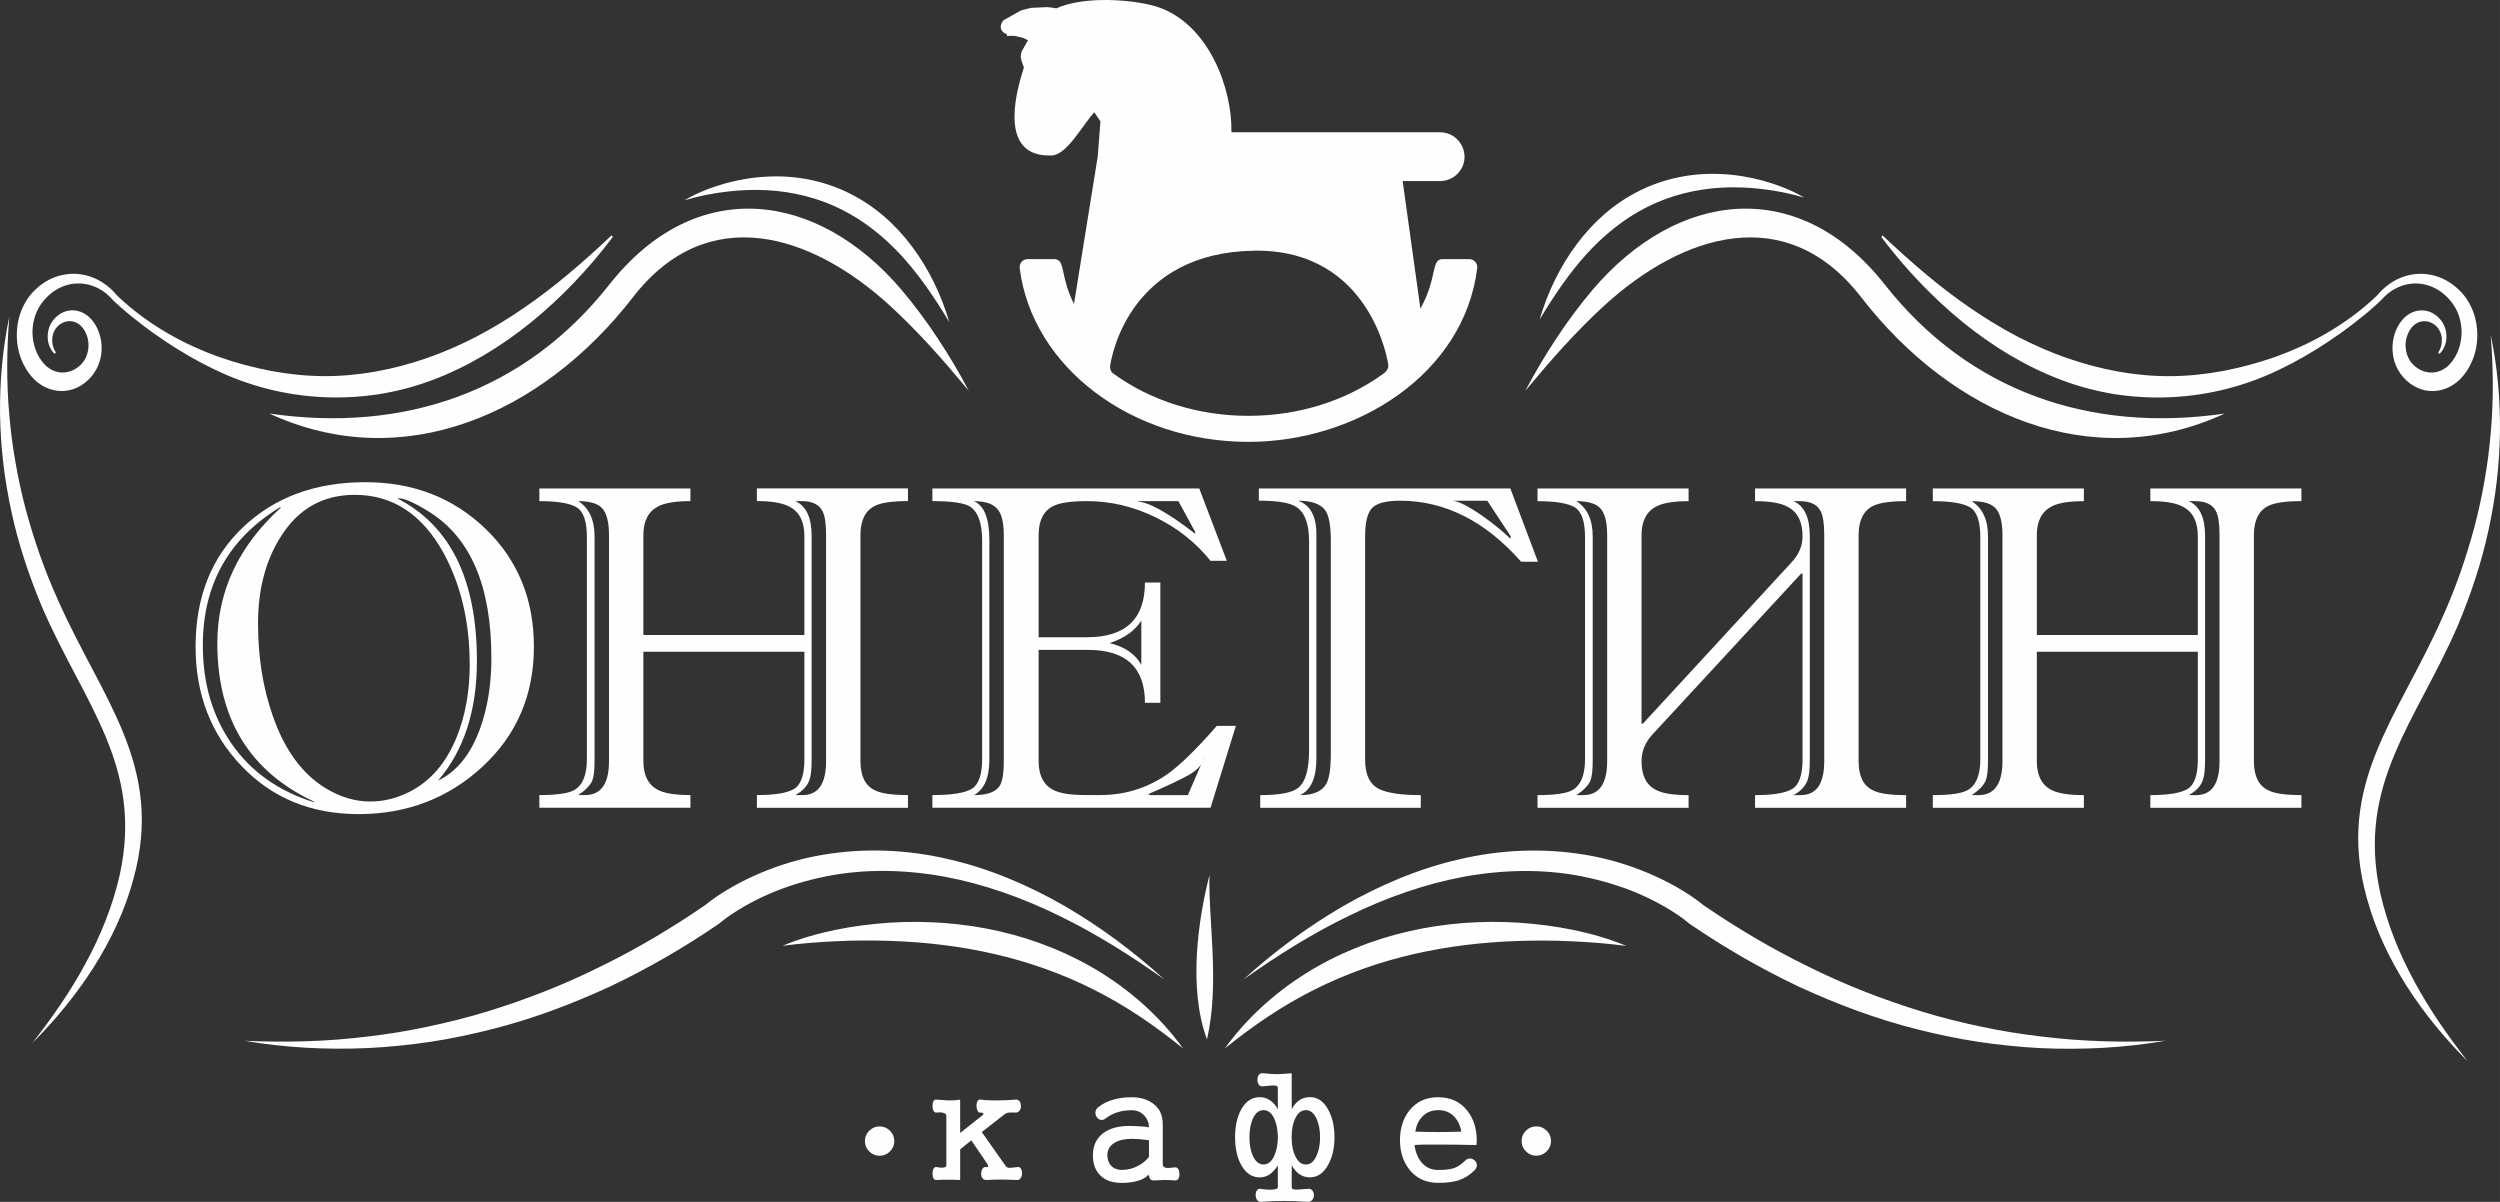
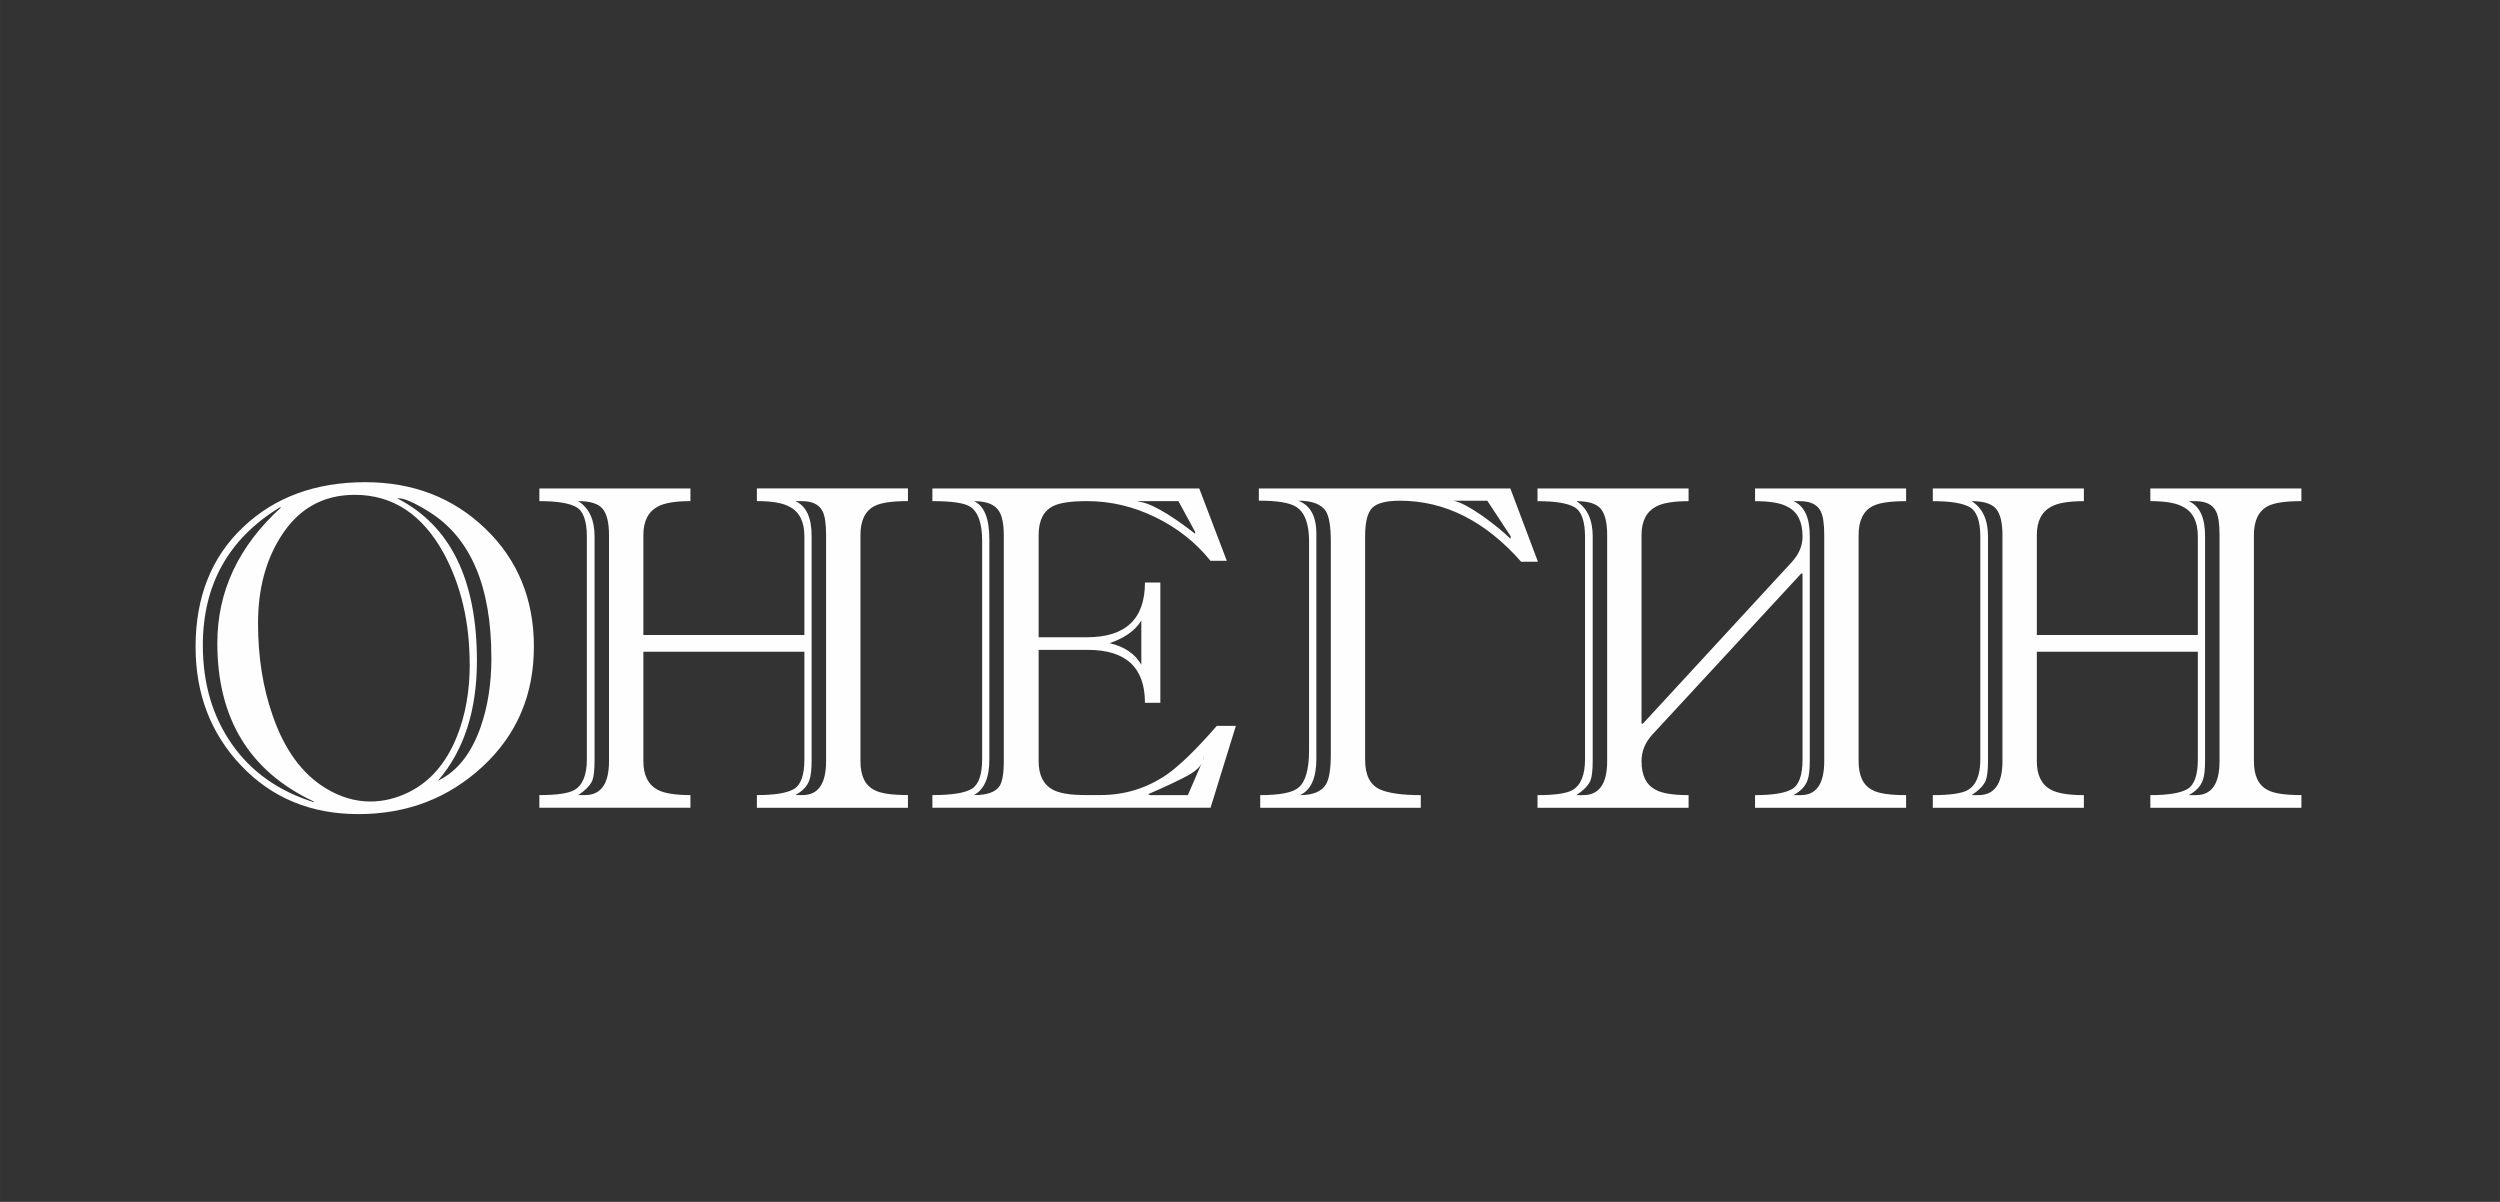
<svg xmlns="http://www.w3.org/2000/svg" xml:space="preserve" width="66.904mm" height="32.164mm" style="shape-rendering:geometricPrecision; text-rendering:geometricPrecision; image-rendering:optimizeQuality; fill-rule:evenodd; clip-rule:evenodd" viewBox="0 0 14775.69 7103.46">
  <rect x="0" y="0" width="14775.69" height="7103.46" fill="#333333" stroke="none" />
  <defs>
    <style type="text/css">  .fil1 {fill:#FEFEFE} .fil0 {fill:#FEFEFE;fill-rule:nonzero}  </style>
  </defs>
  <g id="Слой_x0020_1">
    <g id="_2540601883216">
      <path class="fil0" d="M3155.35 3822.51c0,285.12 -101.19,521.32 -303.36,708.4 -202.17,187.08 -446.89,280.72 -733.71,280.72 -279.75,0 -510.14,-94.88 -691.13,-284.63 -180.99,-189.75 -271.25,-424.5 -271.25,-704.27 0,-294.08 93.66,-529.82 280.72,-706.92 187.08,-177.34 427.68,-265.9 721.78,-265.9 283.42,0 520.34,91.72 711.07,275.38 190.73,183.66 286.09,416.24 286.09,697.66l-0.22 -0.44zm-251.28 64.22c0,-420.59 -122.13,-707.4 -366.12,-860.67 -94.39,-58.88 -157.64,-85.62 -189.75,-80.28 313.58,160.31 470.48,480.22 470.48,959.68 0,294.11 -76.63,530.08 -229.88,708.4 112.15,-53.51 196.07,-158.61 251.3,-315.53 42.82,-121.16 64.22,-258.35 64.22,-411.62l-0.24 0.02zm-128.2 37.48c0,-245.94 -50.84,-463.41 -152.28,-652.19 -126.5,-231.58 -302.14,-347.4 -526.68,-347.4 -188.78,0 -334.98,82.95 -438.36,248.61 -89.05,140.86 -133.55,310.89 -133.55,510.6 0,197.77 28.47,378.78 85.62,542.74 69.57,203.14 174.67,347.64 315.53,433.02 85.62,51.57 172.97,77.61 261.99,77.61 78.34,0 154.97,-18.73 229.88,-56.18 124.8,-62.28 218.22,-170.3 280.72,-323.54 51.81,-128.2 77.61,-272.71 77.61,-433.02l-0.49 -0.24zm-919.57 817.87l-2.67 -5.34c-379.51,-178.31 -569.24,-490.18 -569.24,-935.61 0,-306.5 125.53,-573.86 376.81,-802.04l-8.02 0c-302.87,185.38 -454.42,457.09 -454.42,815.18 0,224.54 56.94,418.91 171.03,582.87 114.09,163.96 276.35,279.02 486.53,344.7l-0.02 0.24zm3509.88 32.11l-892.81 0 0 -74.93c105.1,0 178.31,-11.93 219.19,-36 40.88,-24.07 61.55,-82.47 61.55,-175.16l0 -636.16 -951.66 0 0 646.85c0,81.98 27.74,138.19 82.95,168.33 39.16,21.4 104.35,32.11 195.1,32.11l0 74.93 -892.79 0 0 -74.93c101.68,0 170.3,-9.74 205.81,-29.44 49.87,-28.47 74.93,-89.05 74.93,-181.72l0 -1315.09c0,-92.69 -20.43,-151.06 -61.55,-175.16 -40.88,-24.07 -114.09,-36 -219.19,-36l0 -74.93 892.79 0 0 74.93c-89.05,0 -153.27,10.71 -192.43,32.11 -56.94,30.17 -85.62,86.35 -85.62,168.33l0 590.64 951.66 0 0 -582.84c0,-85.62 -28.47,-143.53 -85.62,-173.7 -39.16,-23.1 -104.11,-34.78 -195.1,-34.78l0 -74.93 892.81 0 0 74.93c-94.39,0 -160.31,9.74 -197.77,29.44 -55.21,28.47 -82.95,85.62 -82.95,171.03l0 1336.49c0,87.32 27.74,144.26 82.95,171.03 35.76,19.7 101.68,29.44 197.77,29.44l0 74.93 -0.02 0.24zm-483.86 -275.4l0 -1336.49c0,-67.62 -7.05,-115.06 -21.4,-141.59 -19.7,-39.16 -60.58,-58.88 -122.86,-58.88l-37.46 0c64.22,28.47 96.33,97.06 96.33,205.81l0 1323.11c0,56.94 -4.37,97.06 -13.38,120.16 -12.41,35.76 -40.13,64.95 -82.95,88.3l42.82 0c92.69,0 138.91,-66.9 138.91,-200.44l-0.02 0.02zm-1283 0l0 -1336.49c0,-72.99 -12.41,-124.8 -37.43,-154.97 -24.82,-30.41 -72.99,-45.5 -144.26,-45.5 64.22,40.88 96.33,110.45 96.33,208.48l0 1323.11c0,56.94 -4.37,97.06 -13.38,120.16 -12.41,28.47 -40.13,56.94 -82.95,85.62l40.13 0c94.39,0 141.56,-66.9 141.56,-200.44l0 0.02zm3704.98 -208.48l-149.6 483.86 -1644.01 0 0 -74.93c117.74,0 196.07,-12.9 235.25,-38.67 39.16,-25.8 58.88,-84.17 58.88,-175.16l0 -1288.33c0,-105.1 -24.07,-172.97 -72.24,-203.14 -33.81,-21.4 -107.77,-32.11 -221.87,-32.11l0 -74.93 1577.11 0 162.99 427.68 -96.33 0c-87.32,-108.75 -196.07,-194.61 -326.22,-257.86 -130.15,-63.25 -264.67,-94.88 -403.58,-94.88 -94.39,0 -161.29,9.74 -200.44,29.44 -56.94,28.47 -85.62,85.62 -85.62,171.03l0 604.02 286.09 0c228.18,0 342.27,-107.77 342.27,-323.52l90.99 0 0 711.05 -90.99 0c0,-208.48 -112.15,-312.83 -336.93,-312.83l-291.43 0 0 657.56c0,81.98 27.74,138.19 82.95,168.33 39.16,21.4 102.41,32.11 189.75,32.11 10.71,0 26.28,0 46.71,0 20.43,0 36,0 46.71,0 142.56,0 272.71,-40.13 390.2,-120.16 76.63,-53.51 175.64,-149.6 296.78,-288.76l112.39 0 0.2 0.22zm-240.59 -1136.03l0 -10.71 -99.01 -181.72 -227.21 0c-3.64,0 -9.74,0.97 -18.73,2.67 65.92,0 180.99,63.25 344.7,189.75l0.24 0zm-318.18 775.27l0 -261.99c-35.76,58.88 -98.04,103.38 -187.08,133.55 89.05,21.4 151.55,64.22 187.08,128.2l0 0.24zm368.78 553.43l0 -13.38c0,40.88 -30.41,78.34 -90.99,112.39 -48.17,26.77 -127.47,64.22 -237.92,112.15l13.38 5.34 221.87 0 93.66 -216.5zm-1181.55 16.06l0 -1333.82c0,-71.27 -10.71,-121.16 -32.11,-149.6 -25.07,-35.76 -72.99,-53.51 -144.26,-53.51 60.58,26.77 90.99,102.41 90.99,227.21l0 1301.71c0,105.1 -30.17,174.67 -90.99,208.48 74.93,0 124.8,-17.03 149.6,-50.84 17.76,-25.07 26.77,-74.93 26.77,-149.6l0 -0.02zm3156.89 -1178.85l-99.01 0c-212.13,-240.59 -450.78,-360.76 -716.44,-360.76 -81.98,0 -136.73,14.36 -164.44,42.82 -27.74,28.47 -41.37,83.68 -41.37,165.66l0 1323.11c0,89.05 28.47,146.93 85.62,173.7 49.87,23.1 131.12,34.78 243.27,34.78l0 74.93 -948.99 0 0 -74.93c117.74,0 193.4,-15.08 227.21,-45.5 40.88,-33.81 61.55,-107.77 61.55,-221.87l0 -1232.39c0,-103.38 -25.07,-171.03 -74.93,-203.14 -37.46,-25.07 -111.42,-37.46 -221.87,-37.46l0 -72.24 1486.36 0 162.99 433.02 0.04 0.24zm-160.31 -149.6l-138.91 -211.15 -205.81 0c33.81,1.7 93.66,32.11 179.04,90.99 69.57,49.87 123.83,94.39 162.99,133.55l2.67 -13.38 0.02 0zm-382.16 -211.15l0 0c-3.64,0 -7.05,1.7 -10.71,5.34l8.02 -5.34 2.67 0 0.02 0zm-681.65 237.9c0,-85.62 -9.74,-144.26 -29.44,-176.37 -26.77,-40.88 -81.01,-61.55 -162.99,-61.55 71.27,26.77 107.05,91.72 107.05,195.1l0 1331.15c0,112.39 -32.11,183.66 -96.33,213.83 78.34,0 130.15,-22.37 154.97,-66.9 17.76,-32.11 26.77,-90.99 26.77,-176.37l0 -1259.13 -0.02 0.24zm3400.16 1577.11l-892.79 0 0 -74.93c105.1,0 178.31,-11.93 219.19,-36 40.88,-24.07 61.55,-82.47 61.55,-175.16l0 -1098.57 -8.02 0 -879.42 951.64c-42.82,46.22 -64.22,99.01 -64.22,157.64 0,83.68 27.74,139.89 82.95,168.33 37.46,21.4 102.41,32.11 195.1,32.11l0 74.93 -892.81 0 0 -74.93c101.68,0 170.3,-9.74 205.81,-29.44 49.87,-28.47 74.93,-89.05 74.93,-181.72l0 -1315.09c0,-92.69 -20.43,-151.06 -61.55,-175.16 -40.88,-24.07 -114.09,-36 -219.19,-36l0 -74.93 892.81 0 0 74.93c-89.05,0 -153.27,10.71 -192.43,32.11 -56.94,30.17 -85.62,86.35 -85.62,168.33l0 1114.63 8.02 0 879.42 -954.31c42.82,-46.22 64.22,-97.06 64.22,-152.28 0,-85.62 -28.47,-143.53 -85.62,-173.7 -39.16,-23.1 -104.11,-34.78 -195.1,-34.78l0 -74.93 892.79 0 0 74.93c-94.39,0 -160.31,9.74 -197.77,29.44 -55.21,28.47 -82.95,85.62 -82.95,171.03l0 1336.49c0,87.32 27.74,144.26 82.95,171.03 35.76,19.7 101.68,29.44 197.77,29.44l0 74.93 -0.02 -0.02zm-483.86 -275.4l0 -1336.49c0,-67.62 -7.05,-115.06 -21.4,-141.59 -19.7,-39.16 -60.58,-58.88 -122.84,-58.88l-37.46 0c64.22,28.47 96.31,97.06 96.31,205.81l0 1323.11c0,56.94 -4.37,97.06 -13.36,120.16 -12.41,35.76 -40.13,64.95 -82.95,88.3l42.82 0c92.67,0 138.89,-66.9 138.89,-200.44l-0.02 0.02zm-1282.98 0l0 -1336.49c0,-72.99 -12.41,-124.8 -37.46,-154.97 -24.82,-30.41 -72.99,-45.5 -144.26,-45.5 64.22,40.88 96.33,110.45 96.33,208.48l0 1323.11c0,56.94 -4.37,97.06 -13.38,120.16 -12.41,28.47 -40.13,56.94 -82.95,85.62l40.13 0c94.39,0 141.59,-66.9 141.59,-200.44l0 0.02zm4103.19 275.4l-892.81 0 0 -74.93c105.1,0 178.31,-11.93 219.19,-36 40.88,-24.07 61.55,-82.47 61.55,-175.16l0 -636.16 -951.66 0 0 646.85c0,81.98 27.5,138.19 82.95,168.33 39.16,21.4 104.11,32.11 195.1,32.11l0 74.93 -892.81 0 0 -74.93c101.68,0 170.3,-9.74 205.81,-29.44 49.87,-28.47 74.93,-89.05 74.93,-181.72l0 -1315.09c0,-92.69 -20.43,-151.06 -61.55,-175.16 -41.12,-24.07 -114.09,-36 -219.19,-36l0 -74.93 892.81 0 0 74.93c-89.05,0 -153.27,10.71 -192.43,32.11 -56.94,30.17 -85.62,86.35 -85.62,168.33l0 590.64 951.66 0 0 -582.84c0,-85.62 -28.47,-143.53 -85.62,-173.7 -39.16,-23.1 -104.35,-34.78 -195.1,-34.78l0 -74.93 892.81 0 0 74.93c-94.39,0 -160.31,9.74 -197.77,29.44 -55.21,28.47 -82.95,85.62 -82.95,171.03l0 1336.49c0,87.32 27.74,144.26 82.95,171.03 35.76,19.7 101.68,29.44 197.77,29.44l0 74.93 -0.02 0.24zm-483.86 -275.4l0 -1336.49c0,-67.62 -7.05,-115.06 -21.4,-141.59 -19.7,-39.16 -60.58,-58.88 -122.86,-58.88l-37.46 0c64.22,28.47 96.33,97.06 96.33,205.81l0 1323.11c0,56.94 -4.37,97.06 -13.38,120.16 -12.41,35.76 -40.13,64.95 -82.95,88.3l42.82 0c92.69,0 138.91,-66.9 138.91,-200.44l-0.02 0.02zm-1283 0l0 -1336.49c0,-72.99 -12.41,-124.8 -37.46,-154.97 -25.07,-30.41 -72.99,-45.5 -144.26,-45.5 64.22,40.88 96.33,110.45 96.33,208.48l0 1323.11c0,56.94 -4.37,97.06 -13.38,120.16 -12.41,28.47 -40.13,56.94 -82.95,85.62l40.13 0c94.39,0 141.59,-66.9 141.59,-200.44l0 0.02z" />
-       <path class="fil1" d="M14418.42 2091.45c21.64,-20.67 37.46,-53.03 40.13,-88.05 3.16,-35.03 -5.34,-72.99 -25.55,-101.92 -19.46,-28.47 -46.47,-49.62 -77.12,-60.09 -30.65,-10.23 -64.22,-9.01 -95.36,3.4 -63.74,26.28 -105.83,95.61 -117.25,171.27 -5.59,37.94 -3.4,77.85 7.05,114.82 10.23,36.97 29.93,72 53.03,97.79 46.71,53.75 111.42,84.41 177.1,82.71 65.44,-0.97 130.15,-33.08 176.86,-89.05 43.79,-52.05 74.21,-123.1 81.98,-196.56 8.02,-73.48 -3.89,-149.85 -34.78,-213.34 -15.08,-31.87 -34.54,-60.82 -57.18,-84.89 -6.8,-7.05 -10.23,-10.47 -16.54,-16.54 -6.07,-5.59 -12.41,-11.68 -18.49,-16.3 -11.93,-10.23 -24.82,-19.21 -37.7,-27.5 -52.05,-32.84 -110.69,-48.65 -168.09,-48.9 -57.42,0.49 -114.33,16.3 -164.44,46.95 -24.82,15.57 -48.65,33.81 -69.81,55.46 -5.34,5.34 -10.47,10.95 -15.33,16.78l-3.89 4.37 -1.94 2.19c1.21,-1.21 -0.73,0.73 -0.97,0.97l-7.29 7.29c-9.98,9.74 -20.43,19.46 -30.9,28.71 -168.57,149.85 -363.94,256.89 -564.87,328.65 -201.44,70.05 -408.68,111.9 -616.44,113.61 -207.75,1.7 -414.05,-37.94 -612.79,-106.56 -99.49,-34.78 -197.29,-77.36 -292.65,-126.75 -95.36,-50.11 -188.54,-106.32 -279.26,-168.84 -181.96,-124.32 -352.98,-272.22 -519.37,-429.62l-7.53 9.25c142.07,188.54 303.85,358.33 481.67,503.56 178.31,144.5 374.38,263.21 583.35,341.79 104.35,39.4 211.88,67.38 320.87,84.65 108.99,16.06 218.95,22.37 328.65,16.54 218.95,-10.23 435.94,-64.95 636.64,-162.02 100.71,-47.68 197.77,-104.11 291.43,-166.63 46.71,-31.38 93.18,-63.74 137.94,-98.28 45.25,-34.06 89.53,-70.05 132.58,-108.5 10.71,-9.5 21.4,-19.21 32.11,-29.2l8.02 -7.77 4.62 -4.86 3.4 -3.89c4.62,-5.1 9.5,-9.98 14.36,-14.6 19.46,-18.97 41.12,-34.54 64.22,-46.47 45.98,-24.07 96.82,-33.81 145.96,-27.98 49.14,5.34 96.09,26.28 135.49,58.15 9.74,8.28 19.21,16.54 27.98,26.04 4.62,4.62 8.28,9.25 12.41,13.87 3.89,4.62 9.98,12.17 12.65,15.81 14.84,20.43 27.5,42.58 36.24,66.65 17.76,47.92 23.59,101.44 15.57,151.55 -8.02,50.6 -27.5,96.82 -58.64,134.28 -27.25,34.54 -67.38,56.45 -108.75,58.39 -41.12,1.94 -83.68,-14.36 -115.06,-46.47 -31.87,-31.38 -47.68,-78.09 -44.77,-126.99 3.16,-47.44 28.47,-96.82 64.71,-117.74 36.97,-21.64 87.57,-14.84 120.92,21.89 15.81,17.51 27.01,42.58 28.47,70.3 1.46,27.5 -5.34,56.69 -21.64,80.28l7.77 8.77 0.22 -0.44zm-9306.48 4652.49c0,-23.83 8.52,-44.28 25.55,-61.06 17.03,-16.78 37.21,-25.31 61.06,-25.31 23.83,0 44.28,8.52 61.31,25.31 17.03,16.78 25.55,37.21 25.55,61.06 0,24.07 -8.52,44.52 -25.55,61.31 -17.03,17.03 -37.21,25.55 -61.31,25.55 -23.83,0 -44.04,-8.52 -61.06,-25.55 -17.03,-16.78 -25.55,-37.21 -25.55,-61.31zm481.19 -148.87l0 293.86c0,6.56 -7.05,10.71 -21.4,12.41 -11.93,0.49 -23.83,-0.73 -36.24,-3.64 -7.77,-1.7 -13.87,1.94 -18.73,10.71 -3.64,7.05 -5.34,16.3 -5.34,27.5 0,11.2 1.7,20.67 5.34,28.47 4.62,7.53 10.95,10.95 18.73,9.74 18.97,-1.21 40.13,-1.7 63.98,-1.7 24.34,0 49.38,0.49 75.42,1.7l0 -180.99 65.68 -53.27 87.81 128.69c7.77,9.98 11.68,18 11.68,23.83 -0.73,5.34 -4.62,7.05 -11.68,5.34 -8.77,-1.7 -15.81,1.46 -21.16,9.98 -5.34,7.53 -8.02,16.78 -8.02,27.5 -0.73,11.44 1.7,20.43 7.05,27.5 5.83,8.28 14.36,12.17 24.82,11.44 23.59,-1.7 55.7,-2.67 95.85,-2.67 31.87,0.49 60.58,1.46 86.11,2.67 8.28,0.49 15.08,-3.4 20.43,-12.41 4.62,-7.77 7.05,-16.78 7.05,-27.5 0,-11.2 -2.43,-20.19 -7.05,-27.5 -5.34,-7.77 -12.17,-10.71 -20.43,-9.01l-22.13 2.67c-14.36,1.7 -23.83,2.19 -28.47,1.7 -7.05,-0.73 -13.14,-3.89 -17.76,-9.74l-142.07 -201.44 133.06 -103.87c7.05,-5.83 15.08,-9.5 24.07,-10.71 5.34,-1.21 13.38,-1.46 23.83,-0.97l18.73 0c9.5,0.73 17.51,-3.16 23.83,-11.44 5.34,-7.05 8.02,-16.3 8.02,-27.5 0,-10.71 -2.67,-19.7 -8.02,-27.5 -6.56,-7.77 -14.6,-10.95 -23.83,-9.74 -37.21,2.92 -72.99,4.62 -106.56,4.62 -39.64,0.49 -72.5,-0.97 -98.52,-4.62 -8.28,-2.19 -14.6,0.73 -19.46,9.01 -4.13,6.56 -6.32,15.57 -6.32,27.5 0,10.71 1.94,19.7 5.59,27.5 3.4,9.01 8.52,13.14 15.08,12.41 9.5,0 15.81,1.21 18.73,3.64 2.92,1.7 2.19,5.59 -2.67,11.44l-133.3 105.59 0 -197.04c-20.67,3.64 -43.79,5.1 -69.32,4.62 -17.76,-0.73 -41.12,-2.19 -70.05,-4.62 -7.77,-1.7 -13.87,1.21 -18.73,9.01 -3.64,7.77 -5.34,17.03 -5.34,28.22 0,11.44 1.7,20.43 5.34,27.5 4.62,9.01 10.95,12.65 18.73,11.44 14.6,-1.7 27.01,-1.46 36.24,0.97 14.36,2.92 21.4,9.25 21.4,18.73l0 -0.04zm1184.24 358.57l9.74 -11.44 5.34 12.41c2.19,7.77 4.62,12.65 7.05,15.08 4.13,4.62 10.23,7.05 18.73,7.05 24.82,-1.21 45.74,-2.19 63.01,-2.67 24.82,0 45.74,0.97 63.01,2.67 8.28,1.21 15.08,-2.19 20.19,-9.74 4.13,-7.77 6.32,-17.03 6.32,-28.22 0,-11.2 -1.94,-20.67 -6.32,-28.47 -5.34,-8.28 -12.17,-11.93 -20.19,-10.71l-3.64 0c-23.59,3.4 -39.64,4.37 -47.92,2.67 -13.63,-1.7 -20.43,-9.01 -20.43,-21.4l0 -237.92c0,-55.7 -21.64,-97.79 -64.95,-126.02 -33.08,-21.4 -72.75,-31.87 -118.95,-31.87 -38.43,0 -73.72,4.37 -105.59,13.38 -35.03,9.5 -65.44,24.58 -91.48,45.25 -9.98,7.05 -15.57,16.78 -16.78,28.47 -1.21,9.98 1.21,19.94 7.05,29.2 5.83,9.01 13.38,14.6 22.13,17.03 10.71,2.19 21.16,-0.24 31.14,-8.02 20.67,-16.78 44.77,-29.2 72,-37.21 25.55,-7.77 52.78,-11.44 81.74,-11.44 30.65,0 55.94,10.95 75.42,32.6 17.76,19.46 26.77,42.34 26.77,68.35 -14.84,-2.92 -35.27,-5.1 -61.31,-6.32 -22.62,-0.97 -40.88,-1.7 -55.21,-1.7 -64.95,0 -116.76,14.36 -155.21,43.55 -39.64,30.65 -59.61,73.96 -59.61,129.66 0,50.84 14.6,90.5 43.55,118.95 29.44,29.68 71.75,44.52 126.75,44.52 35.03,0 65.68,-3.89 92.45,-11.44 23.59,-6.56 41.85,-15.33 54.97,-26.52l0 0.73 0.27 -0.46zm13.36 -116.28c-15.81,21.16 -37.7,39.16 -64.95,53.27 -30.17,16.06 -62.04,24.07 -95.85,24.07 -25.8,0 -46.95,-8.28 -63.01,-25.07 -14.6,-15.81 -22.13,-36.73 -22.13,-62.04 0,-26.52 9.98,-48.17 30.17,-64.71 26.04,-21.4 65.19,-31.87 117.25,-31.87 9.5,0 23.59,0.73 42.58,1.7 20.19,1.94 38.67,3.89 55.94,6.32l0 98.52 0 -0.2zm761.69 -404.07l0 122.37c-13.14,-23.1 -28.22,-40.39 -45.98,-52.3 -18.24,-12.41 -38.67,-18.73 -61.31,-18.73 -45.98,0 -82.95,24.58 -109.96,73.72 -23.59,44.28 -35.51,99.01 -35.51,164.2 0,63.98 11.93,117.74 35.51,161.53 27.01,49.62 63.98,74.69 109.96,74.69 22.62,0 43.07,-6.56 61.31,-19.46 17.03,-12.41 32.35,-29.68 45.98,-51.57l0 128.69c0,9.01 -12.41,13.87 -37.21,15.08 -17.76,0.49 -38.43,-0.97 -62.04,-4.37 -9.98,-2.92 -18,-0.24 -23.83,7.77 -5.34,7.05 -8.02,16.3 -8.02,27.5 0,11.93 2.67,21.64 8.02,29.2 5.83,9.01 13.87,12.65 23.83,11.68 38.43,-3.64 83.44,-5.34 135.01,-5.34 50.84,0 97.55,1.7 140.13,5.34 11.44,0.97 20.43,-2.67 27.5,-11.68 6.56,-7.53 9.74,-17.03 9.74,-28.47 0,-11.2 -3.4,-20.43 -9.74,-27.5 -7.05,-8.28 -16.3,-11.2 -27.5,-8.77l-21.16 0.97c-29.2,2.92 -47.44,3.89 -54.97,2.67 -11.93,-1.21 -17.76,-5.83 -17.76,-14.36l0 -128.69c12.41,21.89 27.25,39.16 44.28,51.57 18.97,13.14 39.89,19.46 63.01,19.46 45.5,0 81.74,-25.07 108.26,-74.69 24.82,-44.28 37.21,-98.28 37.21,-161.53 0,-64.47 -12.41,-119.19 -37.21,-164.2 -26.77,-49.14 -62.77,-73.72 -108.26,-73.72 -23.1,0 -44.04,6.32 -63.01,18.73 -17.76,12.41 -32.35,29.93 -44.28,52.3l0 -212.13c-38.91,3.4 -68.11,5.34 -87.08,5.34 -19.46,0 -46.71,-1.7 -81.74,-5.34 -10.47,-1.7 -19.21,1.46 -25.8,9.74 -5.34,7.77 -8.02,17.27 -8.02,28.47 0,11.93 2.67,21.64 8.02,29.2 6.56,8.28 15.08,11.44 25.8,9.74l17.76 -1.94c29.68,-2.92 47.92,-3.89 55.21,-2.67 9.5,1.21 14.11,6.8 14.11,17.03l-0.27 0.46zm0 278.78l0 19.46c-1.7,41.37 -9.5,75.91 -23.1,103.87 -15.57,31.38 -35.76,47.2 -61.31,47.2 -26.77,0 -47.68,-17.03 -63.01,-50.6 -13.63,-30.41 -20.43,-66.9 -20.43,-110.2 0,-43.79 6.8,-80.76 20.43,-110.93 15.33,-33.08 36.24,-49.62 63.01,-49.62 25.55,0 45.74,15.33 61.31,45.98 13.63,27.98 21.4,62.77 23.1,104.86zm166.15 -150.82c26.04,0 46.71,16.54 62.04,49.62 14.11,30.17 21.4,67.14 21.4,110.93 0,43.31 -7.05,79.79 -21.4,110.2 -15.33,33.57 -36,50.6 -62.04,50.6 -26.04,0 -46.71,-15.81 -62.04,-47.2 -14.36,-28.22 -21.64,-63.01 -22.37,-103.87l0 -9.74 0 -9.74c0.49,-41.61 8.02,-76.39 22.37,-104.86 15.33,-30.65 36,-45.98 62.04,-45.98l0 0.02zm782.12 -76.39c-72,0 -128.93,25.8 -170.54,78.09 -37.21,47.44 -55.94,105.83 -55.94,175.88 0,68.84 18.73,126.75 55.94,174.18 41.61,52.05 98.28,78.09 170.54,78.09 49.62,0 90.02,-5.1 120.67,-15.08 33.81,-11.2 65.19,-31.14 94.15,-59.61 9.5,-9.98 13.87,-20.67 13.38,-31.87 -0.49,-9.5 -5.1,-18 -13.38,-25.8 -7.77,-7.05 -16.54,-10.95 -26.77,-11.44 -11.2,-0.49 -20.91,3.64 -29.2,12.41 -21.89,21.4 -42.58,35.51 -62.04,42.82 -21.89,8.28 -54.24,12.41 -96.82,12.41 -40.88,0 -73.96,-15.08 -99.49,-45.25 -21.89,-26.77 -35.51,-60.82 -40.88,-102.17 24.34,-2.43 77.61,-3.4 159.83,-2.67 52.05,0 120.67,0.97 206.05,2.67l1.7 -28.47c0,-69.81 -18.97,-128.45 -56.94,-175.88 -41.37,-52.05 -98.28,-78.09 -170.54,-78.09l0.27 -0.24zm0 76.39c39.16,0 71.03,13.14 95.85,39.89 20.67,22.62 34.3,51.57 40.64,87.08 -45.5,1.7 -90.75,2.67 -135.73,2.67 -39.16,0 -84.65,-0.97 -136.73,-2.67 5.83,-36 19.46,-65.19 40.64,-87.81 24.34,-26.04 55.94,-38.91 95.12,-38.91l0.22 -0.24zm492.61 182.44c0,-23.83 8.52,-44.28 25.55,-61.06 16.78,-16.78 37.21,-25.31 61.06,-25.31 23.83,0 44.28,8.52 61.31,25.31 17.03,16.78 25.55,37.21 25.55,61.06 0,24.07 -8.52,44.52 -25.55,61.31 -17.03,17.03 -37.21,25.55 -61.31,25.55 -23.83,0 -44.04,-8.52 -61.06,-25.55 -17.03,-16.78 -25.55,-37.21 -25.55,-61.31zm-8938.65 -4870.47c-39.64,187.57 -56.45,380.72 -54.48,574.61 1.7,97.06 8.02,194.13 19.21,290.95 11.2,96.82 28.22,193.16 48.9,288.76 41.12,191.45 104.35,378.54 180.01,559.99 244.72,568.03 601.84,938.77 458.82,1585.39 -41.12,180.99 -111.66,355.9 -201.19,520.59 -88.8,165.66 -197.53,320.87 -314.07,470.23 134.52,-134.03 255.92,-281.96 359.54,-443.25 102.41,-161.77 186.84,-337.41 237.19,-525.95 184.14,-667.3 -186.35,-1061.38 -445.19,-1646.41 -79.31,-174.18 -142.07,-354.93 -191.7,-539.09 -24.58,-92.2 -44.52,-185.38 -60.82,-279.26 -16.54,-93.91 -28.71,-188.54 -36.48,-283.66 -16.78,-190.24 -14.84,-381.94 0.49,-573.39l-0.22 0.51zm14666.42 107.53c39.64,187.57 56.45,380.72 54.48,574.61 -1.7,96.82 -8.02,194.13 -19.21,290.95 -11.2,96.82 -28.22,193.16 -48.9,288.76 -41.12,191.45 -104.35,378.54 -180.01,559.99 -244.72,568.03 -601.84,938.77 -458.82,1585.39 41.12,180.99 111.42,355.9 201.19,520.59 88.8,165.66 197.53,320.87 314.07,470.48 -134.52,-134.03 -256.16,-281.96 -359.54,-443.25 -102.41,-161.77 -186.84,-337.41 -237.19,-525.95 -184.14,-667.3 186.35,-1061.38 445.19,-1646.44 79.31,-174.16 142.07,-354.91 191.7,-539.07 24.58,-92.2 44.52,-185.38 60.82,-279.26 16.54,-93.91 28.71,-188.54 36.48,-283.66 16.78,-190.24 14.84,-381.94 -0.49,-573.39l0.22 0.27zm-7587.3 4162.31c-114.58,-305.55 -49.14,-724.21 14.6,-970.39 -8.52,258.11 62.04,634.92 -14.6,970.39zm2478.66 -552.48c-107.05,-13.38 -213.1,-22.62 -319.42,-27.01 -105.83,-5.59 -211.64,-5.34 -316.74,-2.19 -210.18,6.56 -418.42,31.14 -621.07,77.61 -202.65,46.71 -399.69,115.79 -586.02,209.7 -187.08,93.18 -361.99,212.13 -529.84,347.88 126.02,-175.64 290.7,-325 476.57,-442.27 186.35,-117.01 393.84,-200.44 608.66,-249.6 214.8,-49.38 435.94,-65.19 653.67,-51.33 217.25,15.33 433.99,54.73 634.19,137.21zm3186.07 560.74c-241.57,41.85 -488.72,54.48 -735.16,43.55 -123.1,-6.32 -246.42,-18.73 -368.8,-36.97 -122.37,-18.49 -243.75,-44.04 -363.94,-74.45 -240.59,-60.34 -473.63,-148.39 -699.12,-252.03 -224.3,-106.32 -439.58,-230.61 -644.17,-370.5l-2.92 -1.94 -3.64 -3.16c-17.76,-15.33 -42.82,-33.81 -65.92,-49.38 -23.83,-16.06 -48.17,-31.38 -73.48,-45.98 -50.11,-28.95 -102.17,-55.21 -155.7,-78.09 -107.05,-46.22 -219.92,-79.31 -334.5,-102.41 -229.88,-45.98 -469.5,-40.13 -702.81,2.43 -233.31,44.04 -461,125.05 -677.26,231.1 -217.25,104.86 -422.79,235.01 -621.8,375.6 180.5,-163.96 377.54,-310.65 590.42,-434.23 213.34,-122.13 443.25,-220.89 686.75,-276.35 242.54,-57.18 498.7,-68.11 747.82,-25.55 124.56,20.67 246.67,57.18 363.7,105.83 58.39,24.58 115.55,52.54 171.03,83.92 27.74,15.81 54.97,32.35 81.74,50.35 27.25,18.49 51.81,35.51 80.52,59.61l-6.56 -5.1c198.99,136.46 406.74,260.05 623.26,365.4 215.51,107.77 440.77,194.86 671.41,265.9 115.31,35.27 232.55,64.47 350.8,89.29 118.22,25.07 237.68,44.52 358.33,58.39 240.84,29.68 484.83,35.76 729.56,24.82l0.46 -0.04zm-8175.51 -560.74c199.96,-82.47 416.24,-121.89 633.22,-137.21 217.49,-13.63 438.12,2.19 652.7,51.33 214.31,49.14 421.58,132.82 607.45,249.6 185.38,117.25 349.58,266.63 475.36,442.01 -167.36,-135.73 -342.03,-254.71 -528.63,-347.88 -186.11,-93.91 -382.67,-162.99 -585.05,-209.7 -202.41,-46.71 -410.16,-71.03 -619.86,-77.85 -104.86,-3.16 -210.43,-3.4 -316.26,2.19 -105.83,4.37 -211.88,13.63 -318.69,27.01l-0.24 0.51zm-3180.24 560.74c244.24,10.95 487.99,4.86 728.1,-24.82 120.16,-13.87 239.62,-33.33 357.6,-58.64 117.98,-24.82 235.01,-54 350.31,-89.29 230.13,-70.78 454.91,-158.13 670.21,-265.9 216.23,-105.35 423.5,-228.91 621.78,-365.15l-6.56 5.1c28.47,-24.07 53.03,-41.12 80.28,-59.61 26.77,-17.76 54,-34.54 81.74,-50.35 55.21,-31.38 112.39,-59.36 170.78,-83.92 116.76,-48.9 238.65,-85.14 362.97,-106.07 248.61,-42.58 504.29,-31.63 746.58,25.55 243.02,55.46 472.66,154.24 685.54,276.35 212.37,123.59 409.17,270.28 589.21,433.99 -198.5,-140.62 -403.58,-270.52 -620.35,-375.6 -215.77,-106.07 -443,-187.08 -676.04,-231.1 -232.8,-42.58 -471.93,-48.41 -701.6,-2.43 -114.58,23.1 -226.97,56.18 -334.01,102.41 -53.51,23.1 -105.35,49.14 -155.46,78.09 -25.07,14.6 -49.62,29.93 -73.23,45.98 -23.1,15.57 -47.92,34.06 -65.68,49.14l-3.64 3.16 -2.92 1.94c-204.11,139.89 -419.15,264.18 -642.72,370.5 -224.76,103.62 -457.56,191.45 -697.91,252.03 -119.92,30.41 -241.08,56.18 -363.21,74.69 -122.13,18.24 -244.97,30.65 -368.07,36.97 -246.18,10.95 -492.87,-1.7 -733.95,-43.55l0.24 0.53zm9220.35 -4983.34c-75.91,-45.5 -157.89,-75.66 -240.59,-99.49 -82.95,-22.37 -167.36,-36.48 -251.55,-39.89 -168.57,-8.28 -335.47,26.04 -482.16,99.25 -146.93,72.99 -272.46,183.9 -370.25,316.01 -98.52,131.6 -171.51,283.42 -219.19,444.95 84.17,-139.64 173.46,-272.46 278.05,-387.77 104.86,-114.58 224.78,-211.4 360.27,-278.78 135.25,-67.87 285.6,-105.35 442.52,-113.61 78.58,-3.64 158.61,-0.97 239.38,9.25 80.76,9.5 162.02,25.8 243.51,50.11l0.02 -0.04zm-6615.93 15.08c75.91,-45.5 157.89,-75.66 240.59,-99.49 82.95,-22.37 167.36,-36.48 251.55,-39.89 168.57,-8.28 335.47,26.04 482.16,99.49 146.93,72.99 272.46,183.9 370.25,316.01 98.52,131.6 171.51,283.42 219.19,444.95 -84.17,-139.64 -173.46,-272.46 -278.05,-387.77 -104.86,-114.58 -224.78,-211.4 -360.27,-278.78 -135.25,-67.87 -285.6,-105.35 -442.52,-113.61 -78.58,-3.64 -158.61,-0.97 -239.38,9.25 -80.76,9.5 -162.02,25.8 -243.51,50.11l-0.02 -0.29zm-2453.6 1261.36c791.83,114.82 1507.79,-127.96 2007.44,-762.15 513.3,-651.73 1230.46,-552.46 1726.47,29.68 76.63,90.75 148.15,186.6 214.07,287.06 33.08,50.11 65.19,100.71 95.85,152.52 30.41,52.05 60.34,104.11 88.3,158.13 -74.93,-90.02 -150.33,-178.8 -227.94,-263.69 -78.09,-84.41 -157.4,-166.15 -240.35,-241.57 -463.43,-422.55 -1075.49,-616.92 -1515.8,-48.65 -540.77,698.66 -1365.21,1050.43 -2148.29,688.94l0.27 -0.27zm-1271.08 -353.23c-21.64,-20.67 -37.46,-53.03 -40.13,-88.05 -3.16,-35.03 5.34,-72.99 25.55,-101.92 19.46,-28.47 46.47,-49.62 77.12,-60.09 30.65,-10.23 64.22,-9.01 95.36,3.4 63.74,26.28 105.59,95.61 117.25,171.27 5.59,37.94 3.64,77.85 -7.05,114.82 -10.23,36.97 -29.93,72 -53.03,97.79 -46.71,53.75 -111.42,84.41 -177.1,82.71 -65.44,-0.97 -130.15,-33.08 -176.86,-89.05 -43.79,-52.05 -74.21,-123.1 -81.98,-196.56 -8.02,-73.48 3.89,-149.85 34.78,-213.34 15.08,-31.87 34.54,-60.82 57.18,-84.89 6.8,-7.05 10.23,-10.47 16.3,-16.54 6.07,-5.59 12.41,-11.68 18.49,-16.3 11.93,-10.23 24.82,-19.21 37.7,-27.5 52.05,-32.84 110.69,-48.65 168.09,-48.9 57.42,0.49 114.33,16.3 164.44,46.95 24.82,15.57 48.65,33.81 69.81,55.46 5.34,5.34 10.47,10.95 15.33,16.78l3.89 4.37 1.94 2.19c-1.21,-1.21 0.73,0.73 0.97,0.97l7.29 7.29c9.98,9.74 20.43,19.46 30.9,28.71 168.57,149.85 363.94,256.89 564.87,328.65 201.44,70.05 408.68,111.9 616.44,113.61 207.75,1.7 414.05,-37.94 613.03,-106.56 99.49,-34.78 197.29,-77.36 292.65,-126.75 95.36,-50.11 188.54,-106.32 279.26,-168.84 181.96,-124.32 352.98,-272.22 519.35,-429.62l7.53 9.25c-142.05,188.54 -303.82,358.33 -481.89,503.56 -178.07,144.5 -374.38,263.21 -583.35,341.79 -104.35,39.4 -211.88,67.38 -320.87,84.65 -108.99,16.06 -218.95,22.37 -328.65,16.54 -218.95,-10.23 -435.94,-64.95 -636.64,-162.02 -100.71,-47.68 -197.77,-104.11 -291.43,-166.63 -46.71,-31.38 -93.18,-63.74 -137.94,-98.28 -45.25,-34.06 -89.53,-70.05 -132.58,-108.5 -10.71,-9.5 -21.4,-19.21 -32.11,-29.2l-8.02 -7.77 -4.62 -4.86 -3.4 -3.89c-4.62,-5.1 -9.5,-9.98 -14.36,-14.6 -19.46,-18.97 -41.12,-34.54 -64.22,-46.47 -45.74,-24.07 -96.82,-33.81 -145.96,-27.98 -49.14,5.34 -96.09,26.28 -135.49,58.15 -9.74,8.28 -19.21,16.54 -27.98,26.04 -4.62,4.62 -8.28,9.25 -12.41,13.87 -3.89,4.62 -9.98,12.17 -12.65,15.81 -14.84,20.43 -27.5,42.58 -36.24,66.65 -17.76,47.92 -23.59,101.44 -15.57,151.55 8.02,50.6 27.5,96.82 58.64,134.28 27.25,34.54 67.38,56.45 108.75,58.39 41.12,1.94 83.68,-14.36 115.06,-46.47 31.87,-31.38 47.68,-78.09 44.77,-126.99 -3.16,-47.44 -28.47,-96.82 -64.71,-117.74 -36.97,-21.64 -87.57,-14.84 -120.92,21.89 -15.81,17.51 -27.01,42.58 -28.47,70.3 -1.7,27.5 5.34,56.69 21.64,80.28l-7.77 8.77 0.02 -0.44zm12824.86 353.23c-791.83,114.82 -1507.79,-127.96 -2007.46,-762.15 -513.28,-651.73 -1230.44,-552.46 -1726.45,29.68 -76.63,90.75 -148.39,186.6 -214.07,287.06 -33.08,50.11 -65.19,100.71 -95.85,152.52 -30.41,52.05 -60.34,104.11 -88.3,158.13 74.93,-90.02 150.33,-178.8 227.94,-263.69 78.09,-84.41 157.4,-166.15 240.35,-241.57 463.43,-422.55 1075.49,-616.92 1515.78,-48.65 540.79,698.66 1365.23,1050.43 2148.32,688.94l-0.27 -0.27z" />
-       <path class="fil1" d="M6841.09 40.92l0 0zm570.96 1440.65c696.71,-9.98 792.56,670.46 792.81,672.4 1.94,13.87 -2.19,27.01 -10.23,37.21 -1.94,2.43 -3.89,4.62 -5.83,6.8 -3.16,3.16 -7.77,7.05 -10.95,9.5l-1.94 1.46c-108.26,78.58 -233.55,141.59 -370.5,184.63 -132.58,41.37 -276.35,64.22 -426.46,64.22 -150.09,0 -293.86,-22.86 -426.7,-64.22 -137.94,-43.07 -263.94,-106.56 -372.2,-185.87 -14.84,-10.71 -21.4,-28.47 -18.97,-45.5 6.32,-40.88 38.43,-208.48 159.34,-366.61 121.16,-158.37 330.61,-308.22 690.64,-313.83l0.97 0 0.02 -0.2zm-1087.66 263.45l0 0zm-278.78 -1363.53l0 0zm-5.83 -79.79l0 0zm27.96 -68.11l0 0zm-19.21 -8.99l0 0zm-117.98 -104.62l0 0zm104.35 -58.64l0 0zm58.88 -14.84l94.63 -4.37c18.97,1.21 37.46,3.89 54.97,7.29 68.84,-31.87 164.44,-46.71 262.72,-49.14 122.13,-2.67 250.58,13.63 335.47,40.64 304.09,101.44 442.27,485.32 436.42,741l1233.38 0c127.47,0 193.4,155.21 101.92,246.18 -26.04,26.04 -62.28,42.09 -101.92,42.09l-221.38 0 105.1 754.14c104.86,-191.45 59.61,-292.89 132.58,-292.89l155.94 0c28.47,0 50.6,25.07 47.2,53.27 -77.12,623.99 -710.1,1026.84 -1352.09,1026.84 -347.4,0 -664.85,-110.45 -905.44,-291.92 -244.24,-184.39 -409.41,-442.01 -446.4,-732.49 -4.62,-30.41 18,-55.7 46.95,-55.7l155.7 0c63.49,0 39.16,76.63 94.63,213.34 7.05,17.51 14.84,34.78 23.34,51.81l140.37 -871.87 16.06 -207.75 -36.48 -53.27c-68.35,73.23 -160.56,251.79 -252.03,255.19 -299.72,11.44 -224.78,-333.53 -164.93,-515.97 1.46,-4.62 -1.94,-13.14 -5.1,-21.4 -7.77,-23.34 -19.94,-43.31 -5.83,-79.79l36 -63.49 -8.02 -4.62 -19.21 -9.01 -49.87 -12.41 -29.44 -0.49 -18.24 1.46 0 -11.44c-26.28,-6.32 -54.48,-37.7 -20.43,-81.74l104.35 -58.64 58.88 -14.84 0.2 0z" />
    </g>
  </g>
</svg>